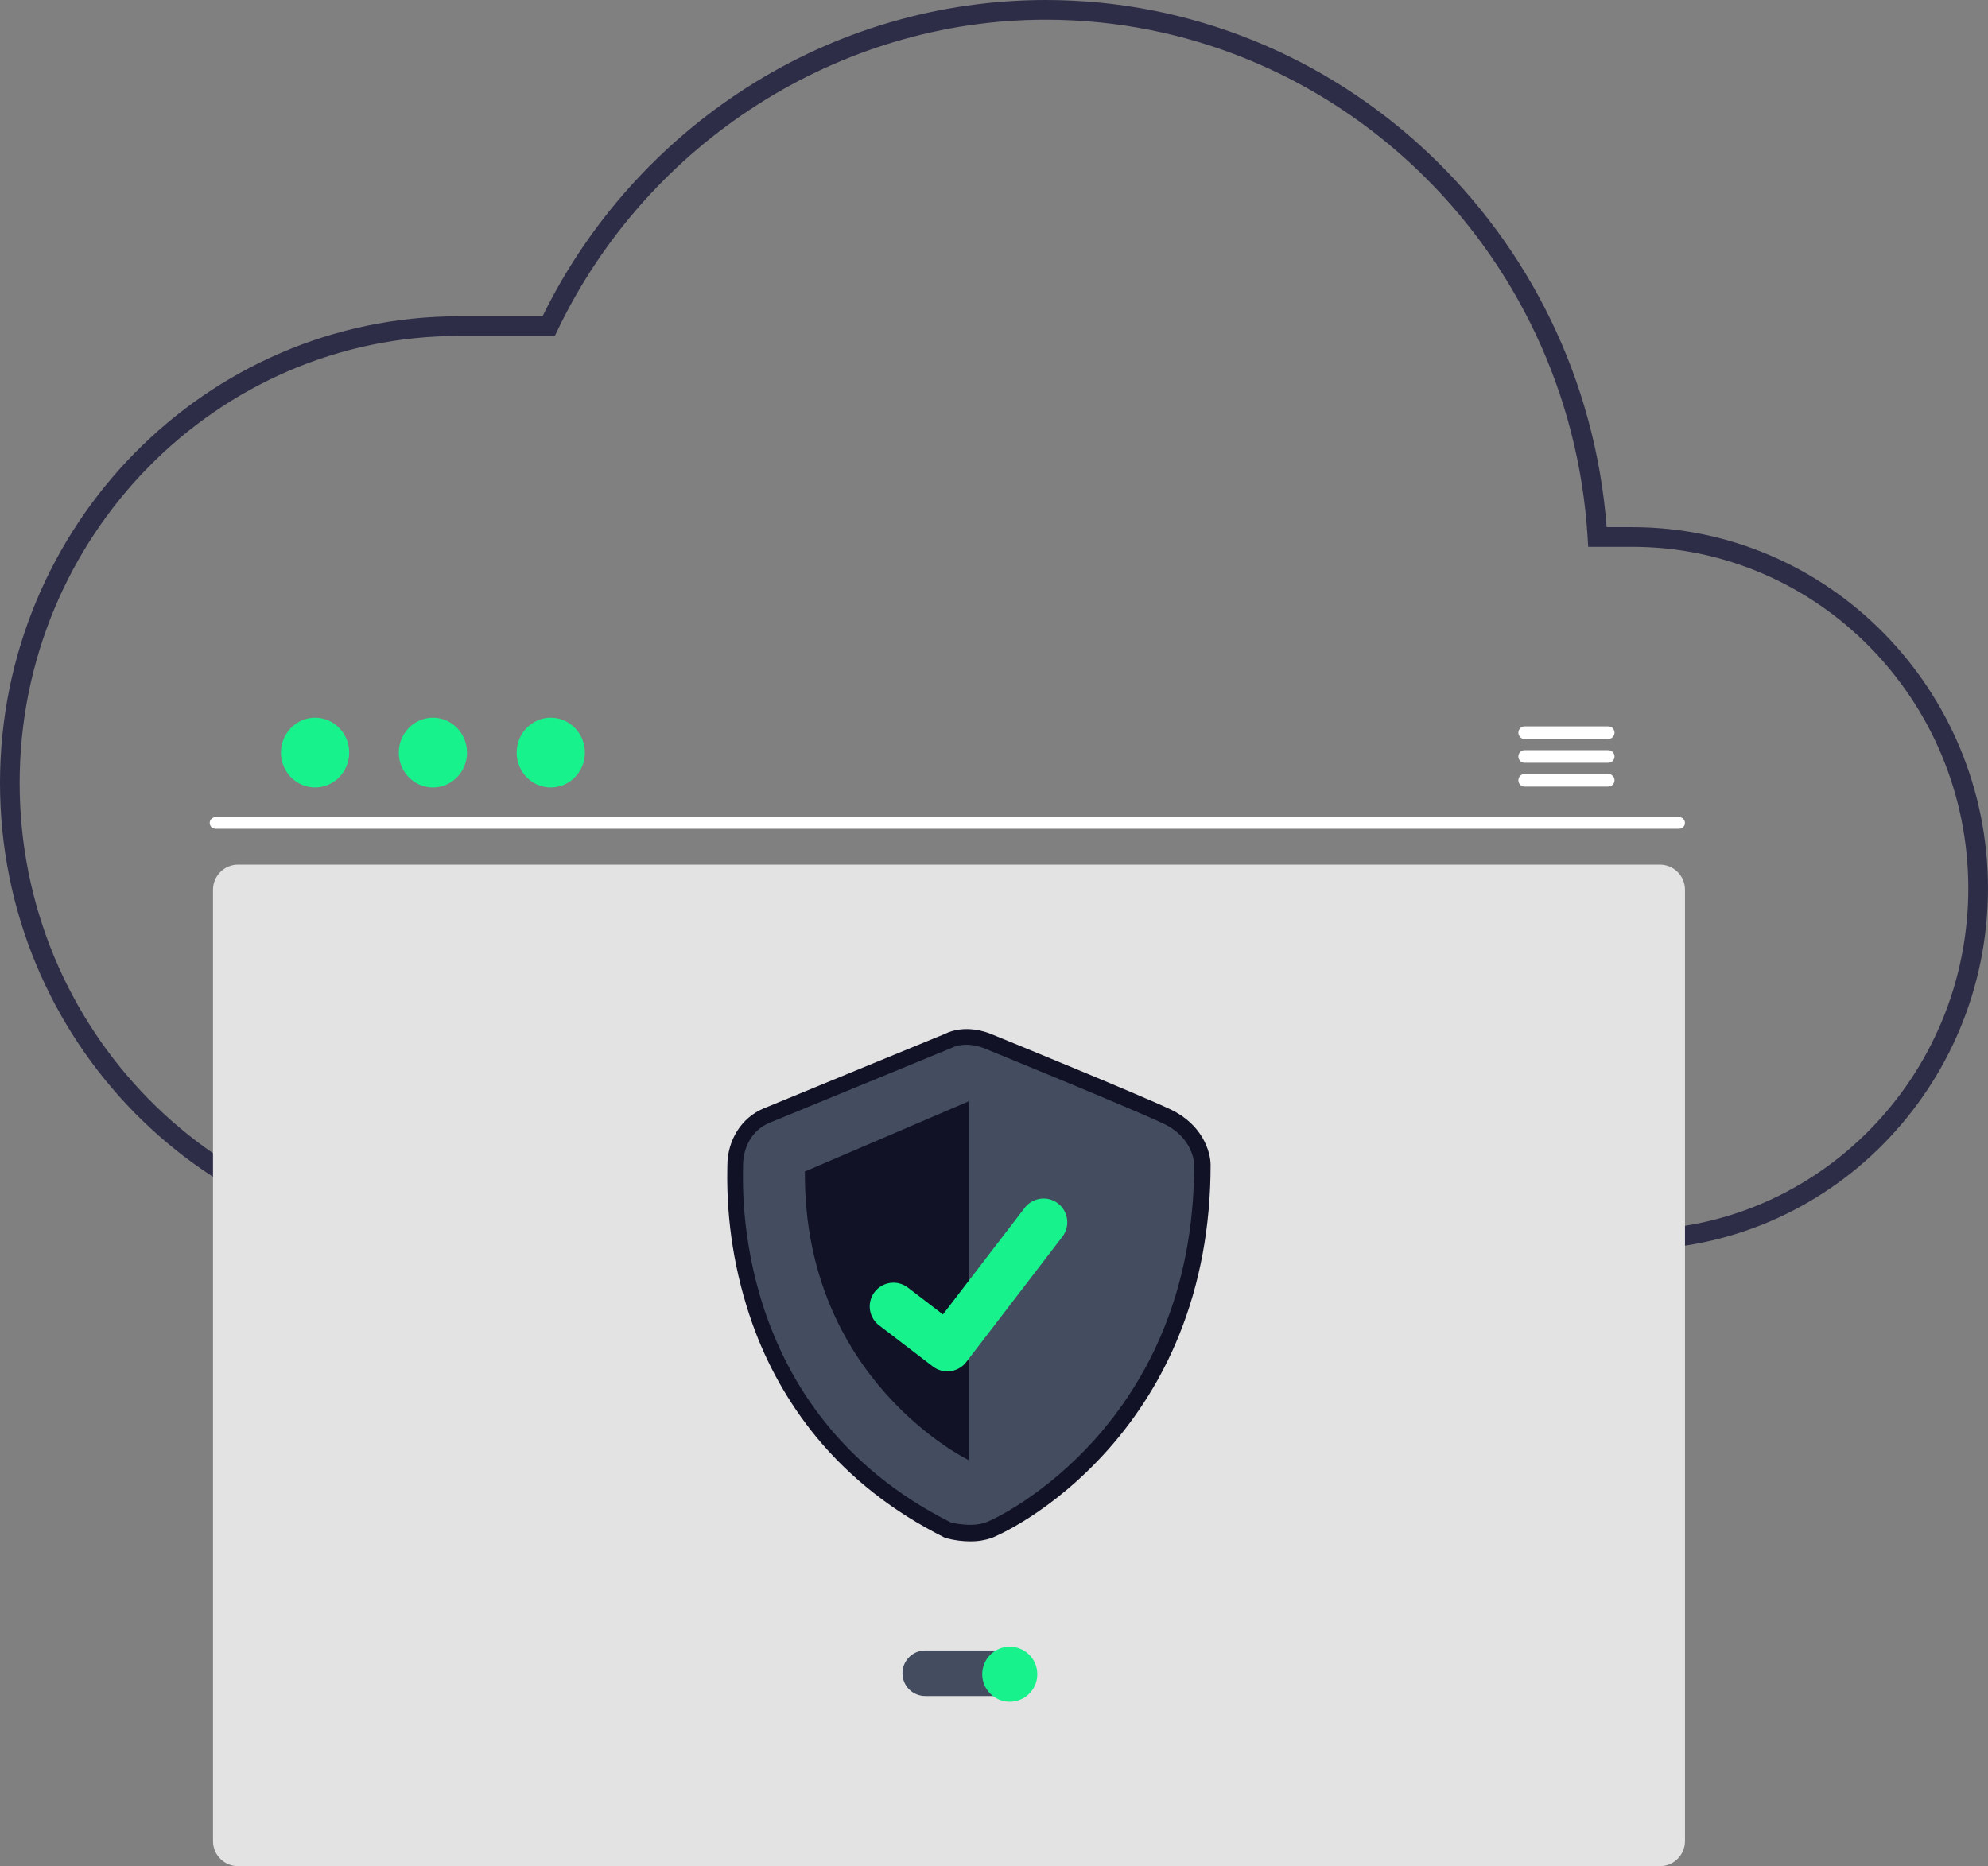
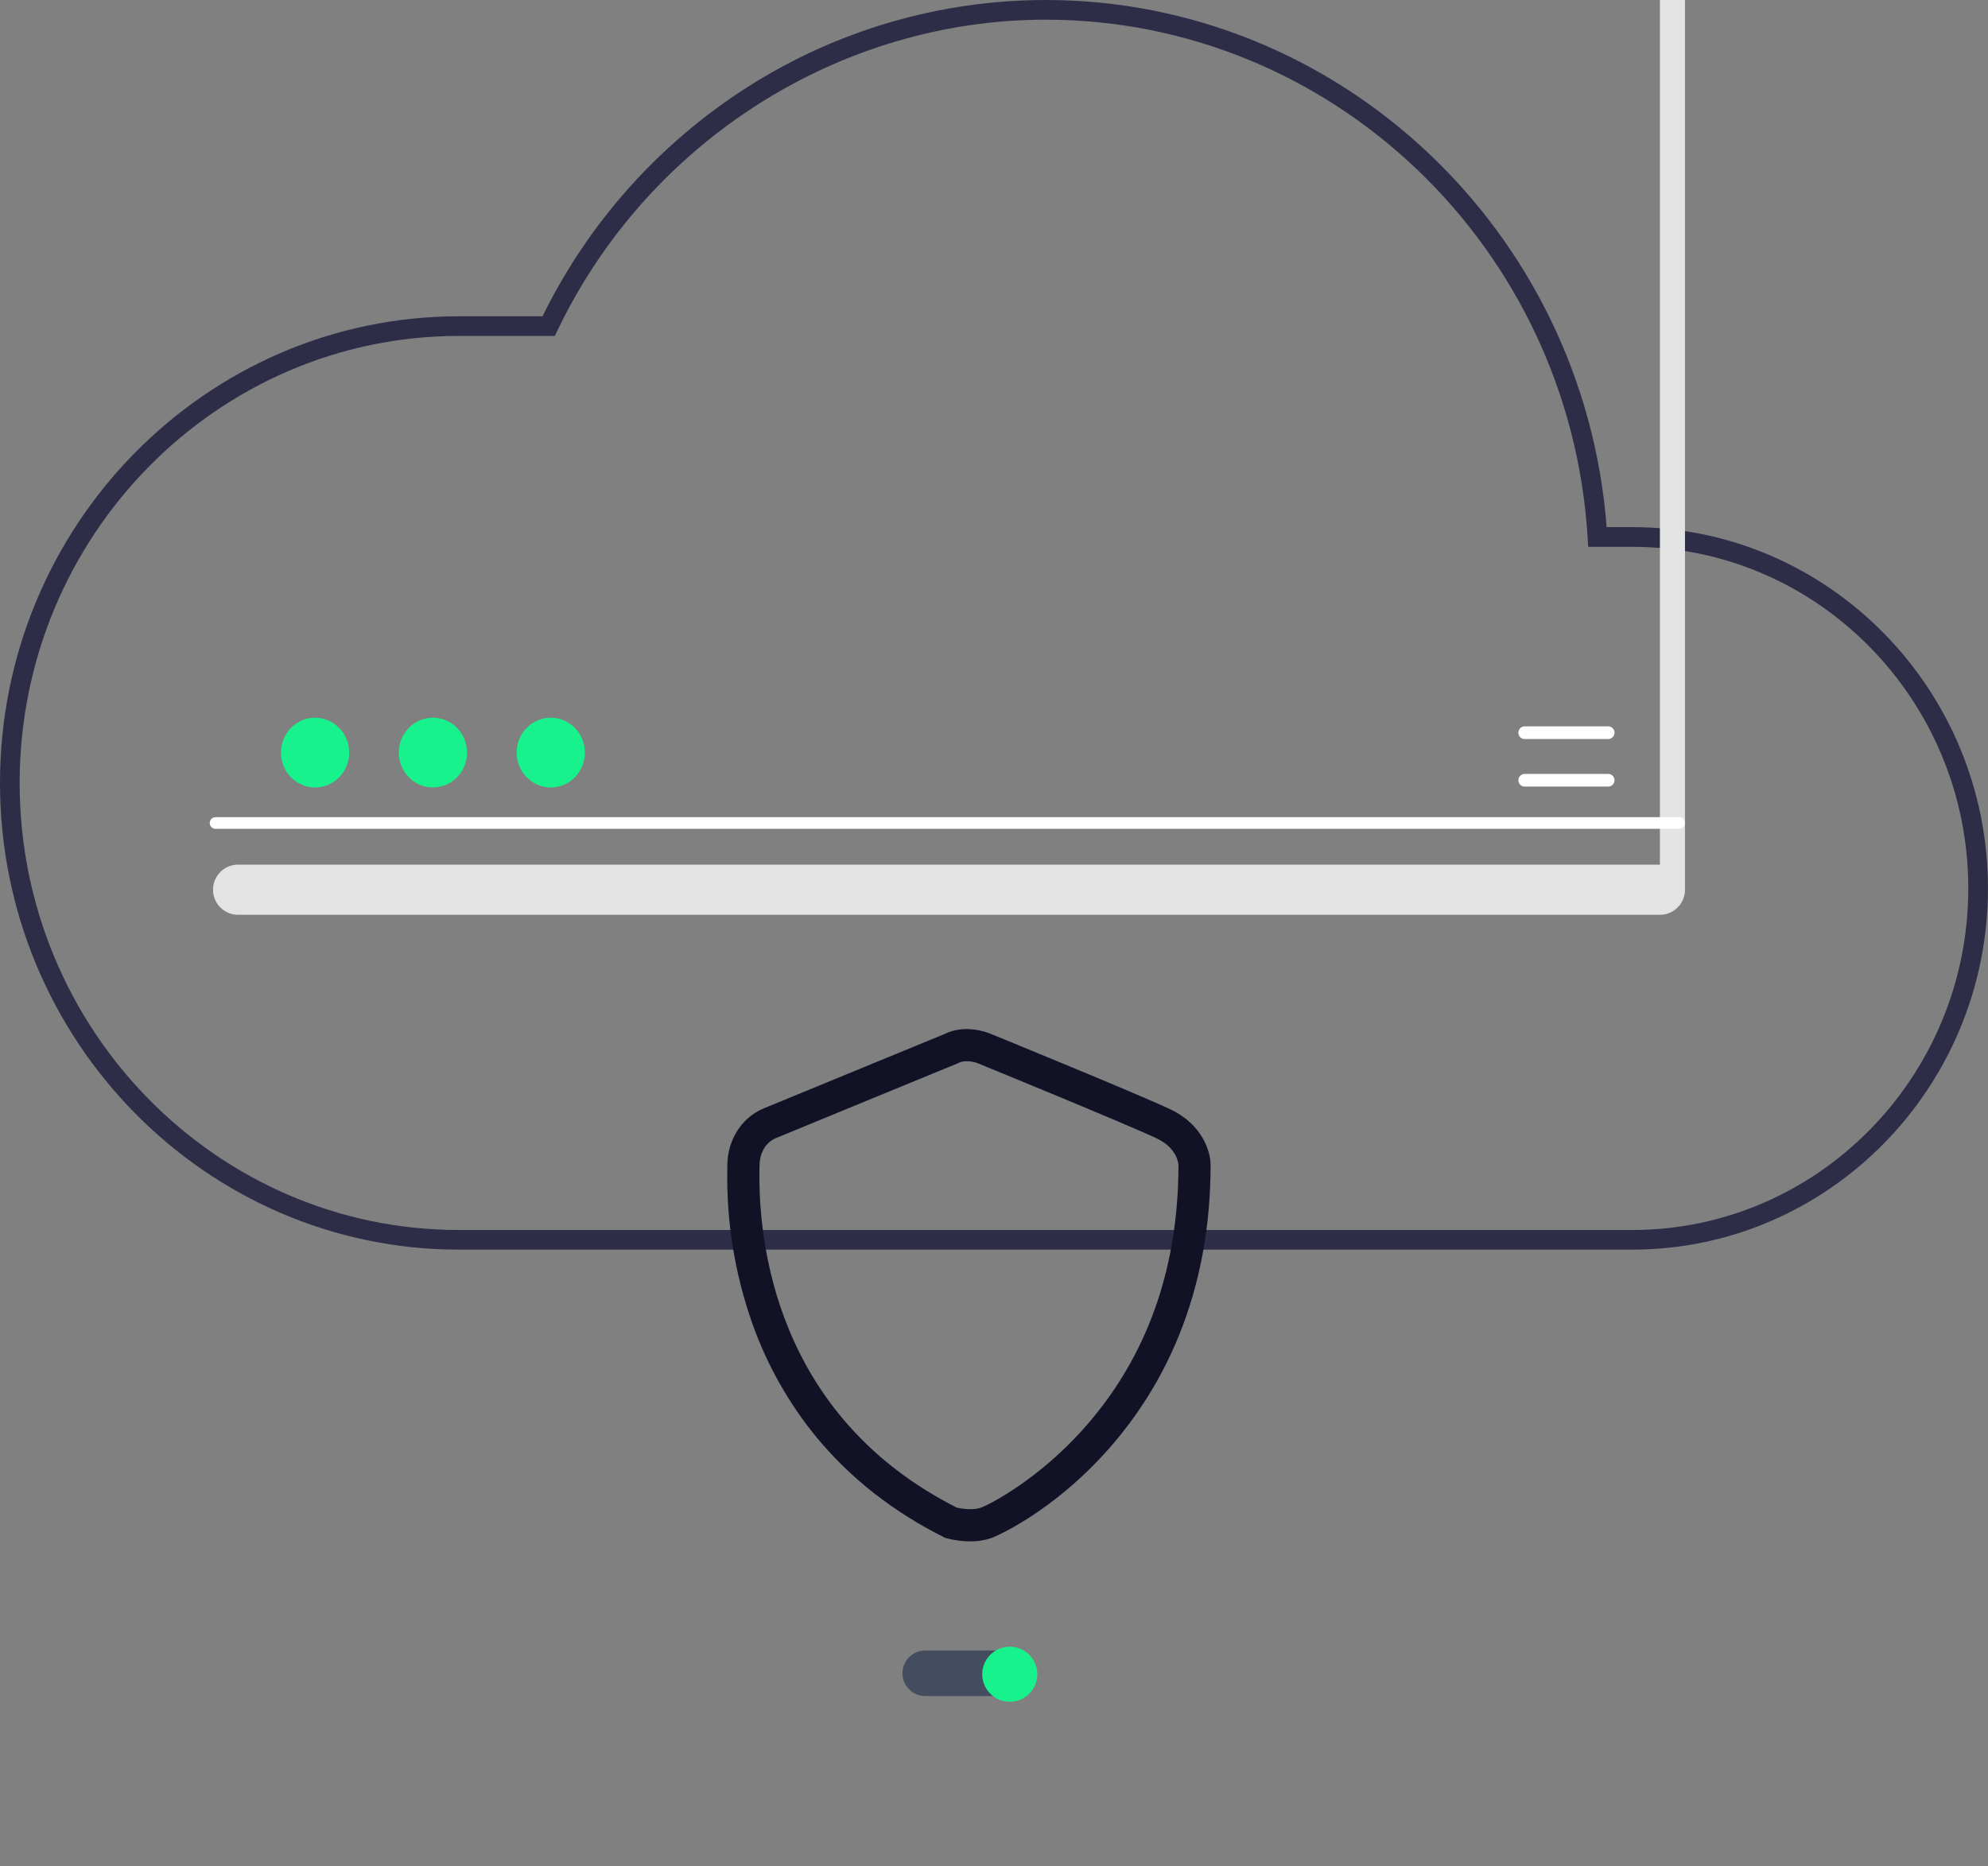
<svg xmlns="http://www.w3.org/2000/svg" id="Ebene_2" data-name="Ebene 2" viewBox="0 0 659.56 619.26">
  <rect x="0" y="0" width="659.56" height="619.26" fill="#808080" stroke="none" />
  <g id="Ebene_1-2" data-name="Ebene 1">
    <path d="M541.55,414.67H152.3C68.32,414.67,0,345.2,0,259.81S68.32,104.95,152.3,104.95h27.69c15.24-31.06,38.71-57.34,67.87-75.97C277.44,10.07,311.81.01,346.92,0c97.39,0,178.57,76.58,186.12,174.92h8.5c65.07,0,118.01,53.78,118.01,119.87s-52.94,119.87-118.01,119.87ZM152.3,111.47C71.92,111.47,6.52,178.02,6.52,259.81s65.39,148.34,145.77,148.34h389.25c61.47,0,111.48-50.85,111.48-113.35s-50.01-113.35-111.48-113.35h-14.62l-.19-3.06c-5.88-96.37-84.86-171.86-179.82-171.86-68.38,0-131.95,40.47-161.95,103.1l-.89,1.85h-31.79Z" style="fill: #2e2d48;" />
    <g>
-       <path d="M550.71,286.91H78.99c-4.6,0-8.32,3.74-8.32,8.33v315.7c0,4.59,3.73,8.31,8.32,8.32h471.72c4.59,0,8.31-3.73,8.32-8.32v-315.7c0-4.59-3.72-8.32-8.31-8.33h0Z" style="fill: #e4e3e4;" />
+       <path d="M550.71,286.91H78.99c-4.6,0-8.32,3.74-8.32,8.33c0,4.59,3.73,8.31,8.32,8.32h471.72c4.59,0,8.31-3.73,8.32-8.32v-315.7c0-4.59-3.72-8.32-8.31-8.33h0Z" style="fill: #e4e3e4;" />
      <g>
        <path d="M321.93,511.47c-2.63,0-5.26-.35-7.81-1.01l-.5-.14-.47-.23c-16.85-8.45-31.07-19.61-42.26-33.17-9.26-11.29-16.48-24.11-21.34-37.89-5.81-16.49-8.6-33.89-8.25-51.37,0-.37.01-.65.01-.85,0-8.5,4.72-15.95,12.02-18.99,5.59-2.33,56.31-23.16,59.97-24.67,6.9-3.46,14.27-.57,15.44-.07,2.64,1.08,49.53,20.26,59.67,25.08,10.44,4.97,13.23,13.91,13.23,18.4,0,20.35-3.52,39.37-10.47,56.52-5.61,13.89-13.57,26.71-23.52,37.91-19.2,21.61-38.41,29.27-38.59,29.33-2.3.79-4.71,1.18-7.14,1.14h0ZM317.41,500.28c1.66.37,5.5.93,8,.02,3.17-1.16,19.25-9.49,34.27-26.4,20.75-23.36,31.28-52.72,31.3-87.27-.04-.7-.53-5.69-7.15-8.84-9.94-4.73-58.68-24.66-59.17-24.86l-.13-.06c-1.02-.43-4.27-1.33-6.51-.16l-.45.21c-.54.22-54.39,22.34-60.13,24.73-4.02,1.67-5.45,5.82-5.45,9.14,0,.24,0,.6-.02,1.05-.46,23.64,5.01,81.81,65.43,112.42h0Z" style="fill: #111226;" />
-         <path d="M315.41,347.85s-54.33,22.32-60.15,24.74-8.73,8.25-8.73,14.07-4.37,81.78,68.89,118.51c0,0,6.65,1.84,11.69,0s69.08-32.89,69.08-118.75c0,0,0-8.73-10.19-13.58s-59.44-24.98-59.44-24.98c0,0-6.05-2.67-11.14,0Z" style="fill: #444c5f;" />
-         <path d="M321.37,365.46v119.04s-54.82-26.39-54.33-95.76l54.33-23.28Z" style="fill: #111226; isolation: isolate;" />
-         <path d="M314.3,455.07c-1.7,0-3.35-.55-4.71-1.56l-.08-.06-17.73-13.57c-3.51-2.57-4.28-7.49-1.72-11.01,2.57-3.51,7.49-4.28,11.01-1.72.1.07.19.15.29.22l11.48,8.8,27.13-35.38c2.65-3.45,7.59-4.1,11.04-1.46l-.17.23.17-.23c3.45,2.65,4.1,7.59,1.46,11.04l-31.91,41.62c-1.5,1.94-3.81,3.08-6.26,3.07h0Z" style="fill: #17f28c;" />
        <g>
          <path d="M306.97,547.68h25.21c4.18,0,7.56,3.39,7.56,7.56h0c0,4.18-3.39,7.56-7.56,7.56h-25.21c-4.18,0-7.56-3.39-7.56-7.56h0c0-4.18,3.39-7.56,7.56-7.56Z" style="fill: #444c5f;" />
          <circle cx="335.01" cy="555.56" r="9.14" style="fill: #17f28c;" />
        </g>
      </g>
    </g>
    <path d="M557.13,275.02H71.47c-1.07-.02-1.91-.91-1.89-1.97.02-1.03.86-1.87,1.89-1.89h485.66c1.07.02,1.91.91,1.89,1.97-.02,1.03-.86,1.87-1.89,1.89Z" style="fill: #fff;" />
    <ellipse cx="104.53" cy="249.73" rx="11.32" ry="11.57" style="fill: #17f28c;" />
    <ellipse cx="143.63" cy="249.73" rx="11.32" ry="11.57" style="fill: #17f28c;" />
    <ellipse cx="182.73" cy="249.73" rx="11.32" ry="11.57" style="fill: #17f28c;" />
    <path d="M533.59,241.03h-27.78c-1.16.02-2.08.98-2.06,2.14.02,1.13.93,2.04,2.06,2.06h27.78c1.16-.02,2.08-.98,2.06-2.14-.02-1.13-.93-2.04-2.06-2.06Z" style="fill: #fff;" />
-     <path d="M533.59,248.92h-27.78c-1.16.02-2.08.98-2.06,2.14.02,1.13.93,2.04,2.06,2.06h27.78c1.16-.02,2.08-.98,2.06-2.14-.02-1.13-.93-2.04-2.06-2.06Z" style="fill: #fff;" />
    <path d="M533.59,256.81h-27.78c-1.16.02-2.08.98-2.06,2.14.02,1.13.93,2.04,2.06,2.06h27.78c1.16-.02,2.08-.98,2.06-2.14-.02-1.13-.93-2.04-2.06-2.06Z" style="fill: #fff;" />
  </g>
</svg>